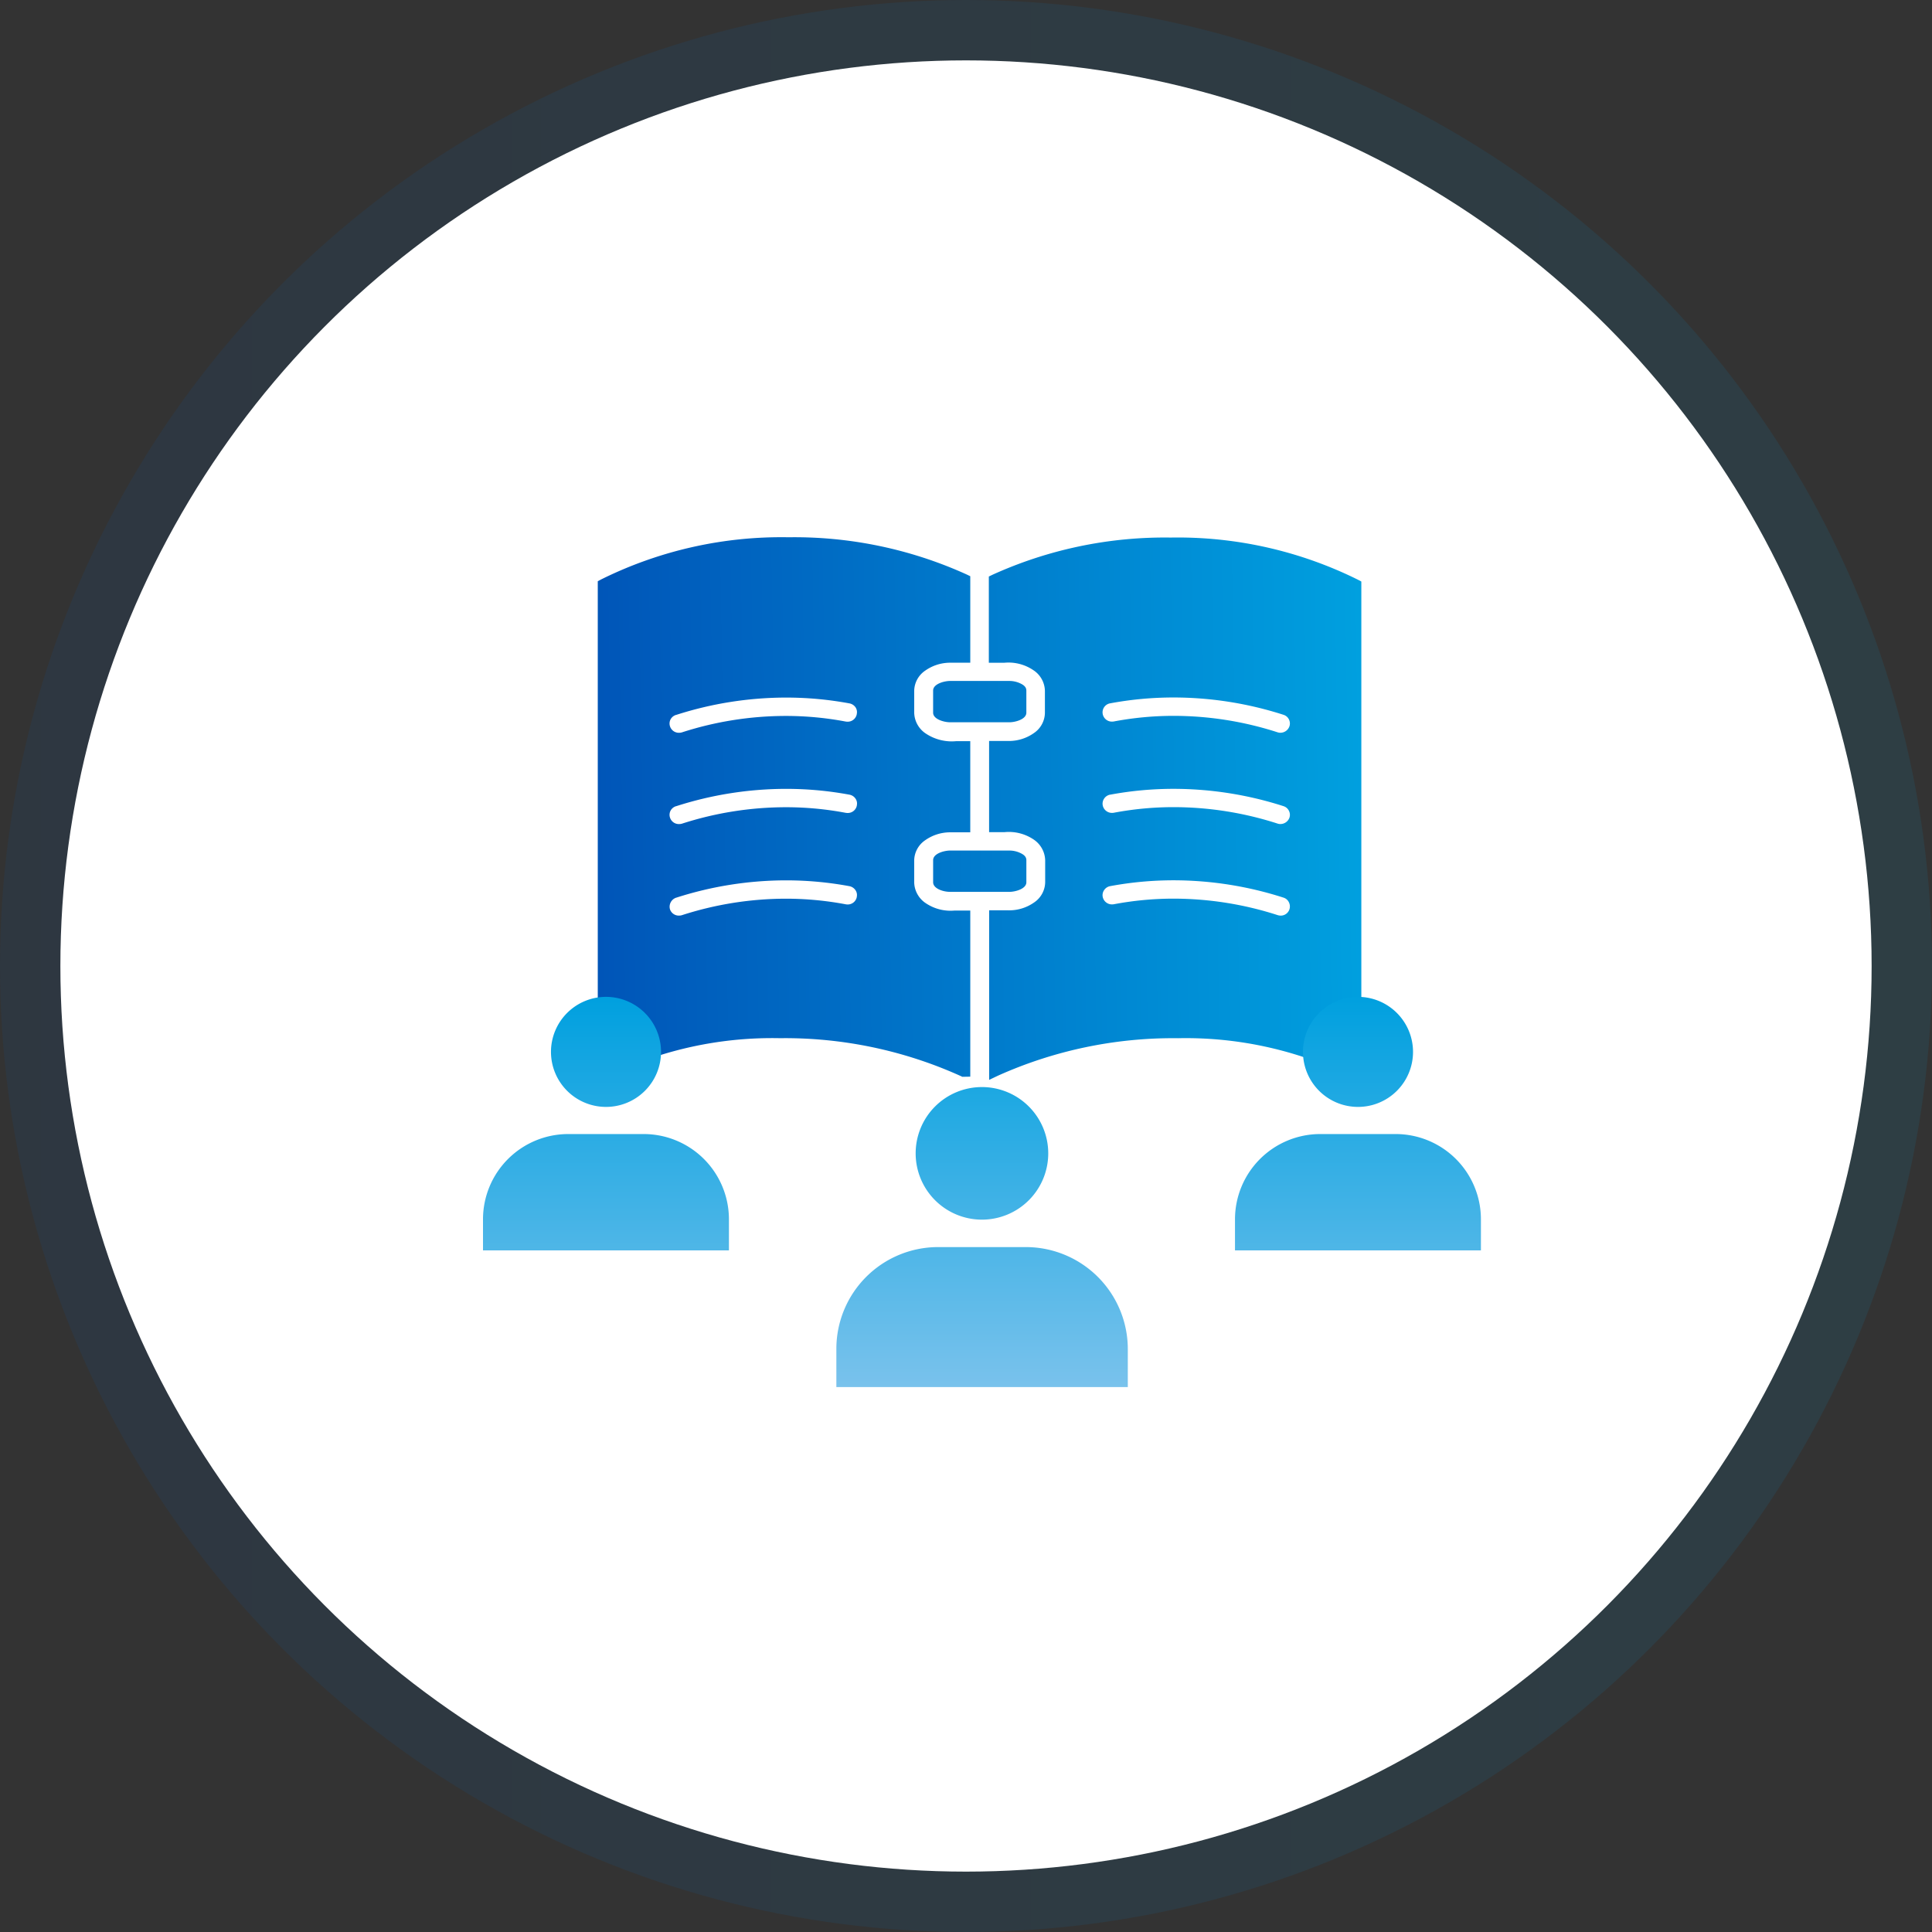
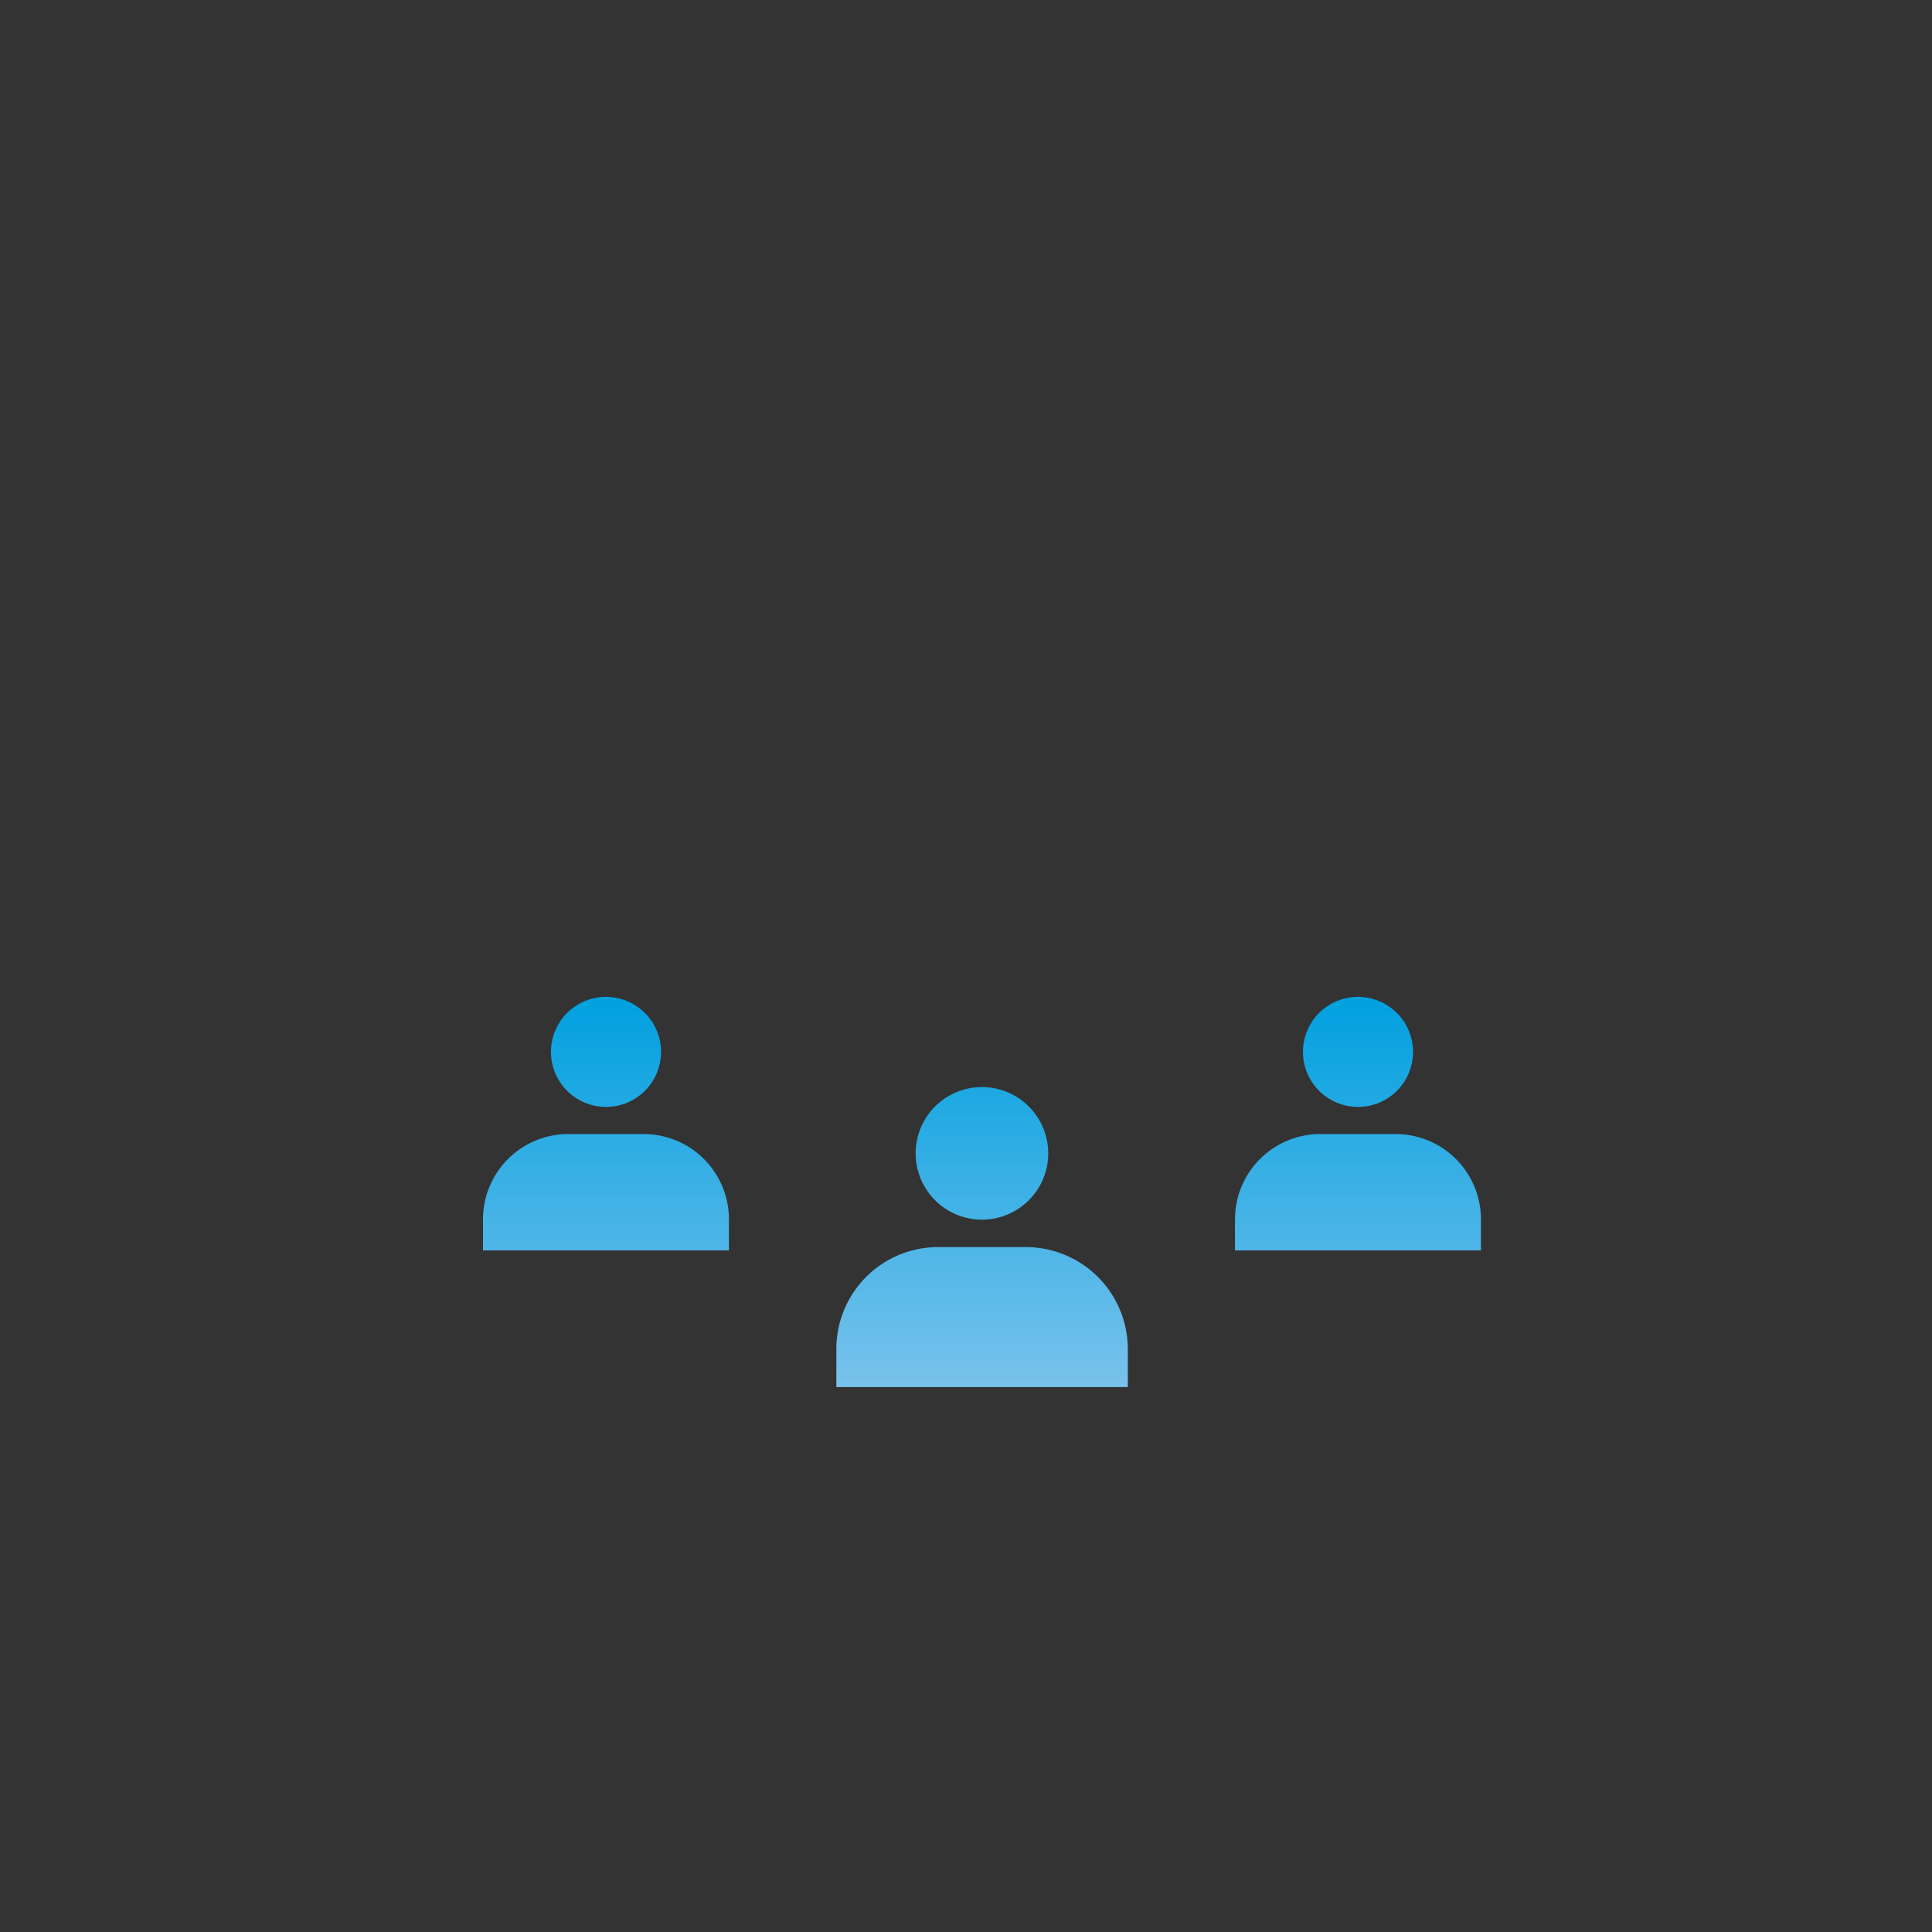
<svg xmlns="http://www.w3.org/2000/svg" xmlns:xlink="http://www.w3.org/1999/xlink" width="160" height="160" viewBox="0 0 160 160">
  <rect x="0" y="0" width="160" height="160" fill="#333333" stroke="none" />
  <defs>
    <linearGradient id="a" y1="0.5" x2="1" y2="0.5" gradientUnits="objectBoundingBox">
      <stop offset="0" stop-color="#0055b8" />
      <stop offset="1" stop-color="#00a0df" />
    </linearGradient>
    <linearGradient id="b" y1="0.416" y2="0.404" xlink:href="#a" />
    <linearGradient id="c" x1="0.5" x2="0.5" y2="1" gradientUnits="objectBoundingBox">
      <stop offset="0" stop-color="#00a0df" />
      <stop offset="1" stop-color="#79c2ec" />
    </linearGradient>
  </defs>
  <g transform="translate(-127 -990)">
-     <circle cx="80" cy="80" r="80" transform="translate(127 990)" opacity="0.1" fill="url(#a)" />
-     <circle cx="75" cy="75" r="75" transform="translate(132 995)" fill="#fff" />
    <g transform="translate(-2557 21987)">
-       <path d="M1344.417-152.114h1.927a3.32,3.32,0,0,0,1.912-.61,1.819,1.819,0,0,0,.8-1.462v-1.832a1.9,1.9,0,0,0-.868-1.519,3.418,3.418,0,0,0-2.241-.556h-.373c-.133,0-.272,0-.413,0h-.75v-8.049h1.905a3.32,3.32,0,0,0,1.912-.61,1.819,1.819,0,0,0,.8-1.462v-1.831a1.863,1.863,0,0,0-.867-1.518,3.416,3.416,0,0,0-2.241-.558l-.367,0h-.005c-.134,0-.272,0-.413,0h-.75v-7.546l.422-.205a34.769,34.769,0,0,1,14.879-3.116,33.83,33.83,0,0,1,15.652,3.528l.4.212v41.413h-1.116l-.165-.086a30.845,30.845,0,0,0-14.145-3.109,35.158,35.158,0,0,0-14.829,3.086l-1.073.512Zm24.217.415a.57.57,0,0,0,.171.026.5.5,0,0,0,.49-.339.527.527,0,0,0-.031-.407.487.487,0,0,0-.293-.252,29.532,29.532,0,0,0-9.027-1.425,28.48,28.48,0,0,0-5.2.478.521.521,0,0,0-.346.22.492.492,0,0,0-.083.376.527.527,0,0,0,.526.424.592.592,0,0,0,.1-.009,26.929,26.929,0,0,1,5.016-.47A28.341,28.341,0,0,1,1368.635-151.7Zm0-7.581a.5.5,0,0,0,.148.022.548.548,0,0,0,.515-.363.484.484,0,0,0-.031-.379.5.5,0,0,0-.3-.253,29.561,29.561,0,0,0-9.026-1.424,28.483,28.483,0,0,0-5.2.478l-.006,0a.516.516,0,0,0-.34.218.5.5,0,0,0-.082.376.527.527,0,0,0,.526.424.592.592,0,0,0,.1-.009,26.958,26.958,0,0,1,5.018-.47A28.32,28.32,0,0,1,1368.635-159.28Zm0-7.559a.5.5,0,0,0,.148.023.55.55,0,0,0,.515-.363.486.486,0,0,0-.031-.38.5.5,0,0,0-.3-.252,29.561,29.561,0,0,0-9.026-1.424,28.483,28.483,0,0,0-5.2.478.515.515,0,0,0-.347.214.5.5,0,0,0-.079.387.525.525,0,0,0,.525.419.592.592,0,0,0,.1-.009,26.958,26.958,0,0,1,5.018-.47A28.32,28.32,0,0,1,1368.635-166.839Zm-26.41,28.939a35.083,35.083,0,0,0-14.9-3.121,30.861,30.861,0,0,0-14.138,3.106l-.163.09h-.193l-.832,0V-179.26l.4-.212A33.828,33.828,0,0,1,1328.049-183a34.769,34.769,0,0,1,14.878,3.115l.422.205v7.568h-1.926a3.322,3.322,0,0,0-1.912.609,1.821,1.821,0,0,0-.8,1.462v1.831a1.893,1.893,0,0,0,.868,1.519,3.626,3.626,0,0,0,2.364.576h1.411v8.049h-1.926a3.323,3.323,0,0,0-1.912.61,1.821,1.821,0,0,0-.8,1.462v1.832a1.893,1.893,0,0,0,.868,1.519,3.419,3.419,0,0,0,2.24.557l.365,0h.008l.412,0h.75v14.252l-.964.018Zm-23.4-14.774a.537.537,0,0,0-.358.656.52.52,0,0,0,.5.343.523.523,0,0,0,.16-.024,28.341,28.341,0,0,1,8.681-1.378,26.937,26.937,0,0,1,5.014.469.6.6,0,0,0,.105.01.511.511,0,0,0,.521-.419l.005-.025a.447.447,0,0,0-.071-.347.53.53,0,0,0-.339-.227,28.437,28.437,0,0,0-5.2-.479A29.512,29.512,0,0,0,1318.828-152.674Zm-.007-7.578-.009,0a.511.511,0,0,0-.311.249.5.5,0,0,0-.028.388.52.52,0,0,0,.5.356.546.546,0,0,0,.164-.026,28.327,28.327,0,0,1,8.674-1.375,26.9,26.9,0,0,1,5.017.47.691.691,0,0,0,.1.009.511.511,0,0,0,.521-.419l.005-.025a.449.449,0,0,0-.072-.349.527.527,0,0,0-.338-.225,28.439,28.439,0,0,0-5.2-.479A29.54,29.54,0,0,0,1318.82-160.252Zm0-7.559-.009,0a.511.511,0,0,0-.311.249.5.5,0,0,0-.028.388.52.52,0,0,0,.5.356.546.546,0,0,0,.164-.026,28.328,28.328,0,0,1,8.674-1.375,26.9,26.9,0,0,1,5.017.47.691.691,0,0,0,.1.009.511.511,0,0,0,.521-.419l0-.022a.454.454,0,0,0-.068-.356.532.532,0,0,0-.34-.221,28.455,28.455,0,0,0-5.206-.479A29.54,29.54,0,0,0,1318.82-167.811Zm22.6,14.669c-.685,0-1.649-.324-1.649-1.044v-1.832c0-.781,1.132-1.044,1.649-1.044h4.921a2.369,2.369,0,0,1,.953.2c.19.085.7.311.7.842v1.832c0,.781-1.132,1.044-1.649,1.044Zm0-14.044c-.517,0-1.649-.264-1.649-1.045v-1.832c0-.781,1.132-1.044,1.649-1.044h4.921a2.369,2.369,0,0,1,.953.2c.19.085.7.311.7.841v1.832c0,.781-1.132,1.045-1.649,1.045Z" transform="translate(1421.25 -20769.75)" fill="url(#b)" />
-       <path d="M1344.167-137.026v-15.338h2.177a3.062,3.062,0,0,0,1.764-.561,1.578,1.578,0,0,0,.7-1.261v-1.832a1.658,1.658,0,0,0-.764-1.317,3.173,3.173,0,0,0-2.094-.509h-.373c-.131,0-.271,0-.413,0h-1v-8.549h2.155a3.062,3.062,0,0,0,1.764-.561,1.578,1.578,0,0,0,.7-1.261v-1.831a1.625,1.625,0,0,0-.763-1.316,3.169,3.169,0,0,0-2.095-.511l-.36,0h-.013c-.132,0-.271,0-.413,0h-1v-7.953l.563-.274a35.023,35.023,0,0,1,14.988-3.141,34.083,34.083,0,0,1,15.77,3.558l.528.283v41.813h-1.428l-.219-.115a30.6,30.6,0,0,0-14.029-3.08,34.9,34.9,0,0,0-14.722,3.062Zm.5-14.838v14.045l.715-.341a35.411,35.411,0,0,1,14.937-3.11,31.1,31.1,0,0,1,14.262,3.138l.109.057h.8V-179.09l-.264-.142a33.578,33.578,0,0,0-15.534-3.5,34.516,34.516,0,0,0-14.77,3.091l-.281.137v7.14h.5c.14,0,.277,0,.41,0h.013l.363,0a3.667,3.667,0,0,1,2.387.605,2.1,2.1,0,0,1,.971,1.721v1.831a2.059,2.059,0,0,1-.906,1.663,3.579,3.579,0,0,1-2.061.659h-1.655v7.549h.5c.14,0,.278,0,.41,0h.376a3.671,3.671,0,0,1,2.387.6,2.137,2.137,0,0,1,.971,1.722v1.832a2.059,2.059,0,0,1-.906,1.663,3.579,3.579,0,0,1-2.061.659Zm-2.337,14.292-.214-.1a34.826,34.826,0,0,0-14.791-3.1A30.609,30.609,0,0,0,1313.3-137.7l-.215.119-1.339,0V-179.41l.528-.283a34.08,34.08,0,0,1,15.771-3.558,35.021,35.021,0,0,1,14.987,3.14l.563.274v7.975h-2.176a3.062,3.062,0,0,0-1.764.56,1.581,1.581,0,0,0-.7,1.261v1.831a1.653,1.653,0,0,0,.764,1.317,3.379,3.379,0,0,0,2.218.529h1.661v8.549h-2.176a3.062,3.062,0,0,0-1.764.561,1.581,1.581,0,0,0-.7,1.261v1.832a1.654,1.654,0,0,0,.764,1.317,3.172,3.172,0,0,0,2.094.51l.355,0h.018l.412,0h1V-137.6Zm-15-3.7a35.335,35.335,0,0,1,15.008,3.146l.107.052.659-.012v-13.757h-.5l-.409,0h-.018l-.359,0a3.67,3.67,0,0,1-2.386-.6,2.133,2.133,0,0,1-.972-1.722V-156a2.062,2.062,0,0,1,.906-1.662,3.579,3.579,0,0,1,2.061-.659h1.676v-7.549h-1.161a3.881,3.881,0,0,1-2.51-.623,2.133,2.133,0,0,1-.971-1.722v-1.831a2.062,2.062,0,0,1,.906-1.662,3.579,3.579,0,0,1,2.061-.659h1.676v-7.162l-.281-.137a34.515,34.515,0,0,0-14.769-3.09,33.575,33.575,0,0,0-15.535,3.5l-.264.142v41.033h.71l.107-.059A31.114,31.114,0,0,1,1327.325-141.272Zm41.48-10.152a.815.815,0,0,1-.247-.038,28.1,28.1,0,0,0-8.606-1.366,26.67,26.67,0,0,0-4.969.465h-.006a.841.841,0,0,1-.139.012.779.779,0,0,1-.772-.628.739.739,0,0,1,.123-.563.767.767,0,0,1,.506-.324,28.728,28.728,0,0,1,5.247-.482,29.784,29.784,0,0,1,9.1,1.437.732.732,0,0,1,.441.378.772.772,0,0,1,.046.594A.753.753,0,0,1,1368.806-151.423Zm-8.852-1.9a28.592,28.592,0,0,1,8.758,1.39.319.319,0,0,0,.094.014.255.255,0,0,0,.251-.166.278.278,0,0,0-.016-.217.238.238,0,0,0-.147-.128,29.285,29.285,0,0,0-8.951-1.413,28.229,28.229,0,0,0-5.156.474.271.271,0,0,0-.185.115.242.242,0,0,0-.043.19.279.279,0,0,0,.281.219.339.339,0,0,0,.054-.005A27.171,27.171,0,0,1,1359.953-153.327Zm-40.981,1.9a.769.769,0,0,1-.74-.514.79.79,0,0,1,.513-.971l.006,0a29.761,29.761,0,0,1,9.093-1.434,28.692,28.692,0,0,1,5.25.483.782.782,0,0,1,.5.335.7.7,0,0,1,.107.539l0,.021a.764.764,0,0,1-.766.62.846.846,0,0,1-.149-.014,26.7,26.7,0,0,0-4.97-.465,28.091,28.091,0,0,0-8.6,1.366A.772.772,0,0,1,1318.973-151.425Zm-.065-1.012a.288.288,0,0,0-.2.342.27.27,0,0,0,.265.17.273.273,0,0,0,.084-.012,28.591,28.591,0,0,1,8.757-1.39,27.189,27.189,0,0,1,5.061.473.347.347,0,0,0,.059.006.261.261,0,0,0,.275-.215l.007-.033a.2.2,0,0,0-.035-.156.282.282,0,0,0-.175-.119,28.2,28.2,0,0,0-5.16-.475A29.263,29.263,0,0,0,1318.907-152.437Zm27.437-.455h-4.921c-.734,0-1.9-.351-1.9-1.294v-1.832c0-.978,1.279-1.294,1.9-1.294h4.921a2.622,2.622,0,0,1,1.055.224,1.221,1.221,0,0,1,.844,1.07v1.832C1348.243-153.208,1346.964-152.892,1346.344-152.892Zm-4.921-3.92c-.472,0-1.4.24-1.4.794v1.832c0,.518.812.794,1.4.794h4.921c.473,0,1.4-.24,1.4-.794v-1.832c0-.325-.277-.492-.547-.613a2.117,2.117,0,0,0-.851-.181Zm-22.45-2.193a.768.768,0,0,1-.74-.531.743.743,0,0,1,.045-.579.765.765,0,0,1,.459-.372l.011,0a29.781,29.781,0,0,1,9.1-1.434,28.7,28.7,0,0,1,5.251.483.779.779,0,0,1,.5.333.7.7,0,0,1,.107.541l0,.021a.764.764,0,0,1-.766.62.933.933,0,0,1-.142-.012l-.009,0a26.643,26.643,0,0,0-4.97-.465,28.07,28.07,0,0,0-8.6,1.363A.8.8,0,0,1,1318.973-159.006Zm8.87-2.42a29.292,29.292,0,0,0-8.947,1.412l-.014,0a.261.261,0,0,0-.162.126.25.25,0,0,0-.011.2.27.27,0,0,0,.263.182.3.3,0,0,0,.088-.014,28.568,28.568,0,0,1,8.75-1.387,27.143,27.143,0,0,1,5.059.473.434.434,0,0,0,.062.005.261.261,0,0,0,.275-.215l.007-.033a.2.2,0,0,0-.036-.158.279.279,0,0,0-.174-.117A28.2,28.2,0,0,0,1327.844-161.426Zm40.938,2.418a.752.752,0,0,1-.221-.034,28.072,28.072,0,0,0-8.605-1.366,26.7,26.7,0,0,0-4.972.465h-.005a.839.839,0,0,1-.139.012.779.779,0,0,1-.772-.628.749.749,0,0,1,.122-.563.77.77,0,0,1,.488-.32l.018,0a28.733,28.733,0,0,1,5.249-.482,29.817,29.817,0,0,1,9.1,1.436.742.742,0,0,1,.441.377.73.73,0,0,1,.047.571A.793.793,0,0,1,1368.782-159.008Zm-8.826-1.9a28.566,28.566,0,0,1,8.755,1.389.247.247,0,0,0,.071.01.3.3,0,0,0,.277-.19.234.234,0,0,0-.016-.188.246.246,0,0,0-.149-.129,29.317,29.317,0,0,0-8.95-1.412,28.236,28.236,0,0,0-5.145.471l-.02,0a.266.266,0,0,0-.178.114.245.245,0,0,0-.042.189.279.279,0,0,0,.281.219.338.338,0,0,0,.054-.005A27.2,27.2,0,0,1,1359.956-160.907Zm-40.982-5.658a.768.768,0,0,1-.74-.531.742.742,0,0,1,.045-.579.765.765,0,0,1,.459-.372l.011,0a29.782,29.782,0,0,1,9.1-1.434,28.716,28.716,0,0,1,5.251.483.785.785,0,0,1,.5.329.708.708,0,0,1,.1.547l0,.018a.764.764,0,0,1-.766.621.933.933,0,0,1-.142-.012l-.009,0a26.642,26.642,0,0,0-4.97-.465,28.071,28.071,0,0,0-8.6,1.363A.794.794,0,0,1,1318.973-166.565Zm8.87-2.42a29.292,29.292,0,0,0-8.947,1.412l-.014,0a.261.261,0,0,0-.162.126.25.25,0,0,0-.011.2.27.27,0,0,0,.263.182.3.3,0,0,0,.088-.014,28.57,28.57,0,0,1,8.75-1.387,27.143,27.143,0,0,1,5.059.473.434.434,0,0,0,.062.005.261.261,0,0,0,.275-.215l.005-.027a.205.205,0,0,0-.031-.166.284.284,0,0,0-.178-.115A28.215,28.215,0,0,0,1327.844-168.985Zm40.938,2.418a.75.75,0,0,1-.221-.034,28.073,28.073,0,0,0-8.605-1.366,26.7,26.7,0,0,0-4.972.465h-.005a.841.841,0,0,1-.139.012.774.774,0,0,1-.771-.624.757.757,0,0,1,.12-.575.76.76,0,0,1,.509-.318,28.729,28.729,0,0,1,5.247-.482,29.817,29.817,0,0,1,9.1,1.436.743.743,0,0,1,.441.375.742.742,0,0,1,.047.572A.794.794,0,0,1,1368.782-166.567Zm-8.826-1.9a28.566,28.566,0,0,1,8.755,1.389.247.247,0,0,0,.071.01.3.3,0,0,0,.277-.19.238.238,0,0,0-.016-.189.246.246,0,0,0-.149-.128,29.317,29.317,0,0,0-8.95-1.412,28.233,28.233,0,0,0-5.157.474.268.268,0,0,0-.187.109.255.255,0,0,0-.04.2.275.275,0,0,0,.279.214.338.338,0,0,0,.054-.005A27.2,27.2,0,0,1,1359.956-168.466Zm-13.612,1.531h-4.921c-.62,0-1.9-.317-1.9-1.295v-1.832c0-.978,1.279-1.294,1.9-1.294h4.921a2.622,2.622,0,0,1,1.055.224,1.221,1.221,0,0,1,.844,1.07v1.832C1348.243-167.252,1346.964-166.936,1346.344-166.936Zm-4.921-3.921c-.472,0-1.4.24-1.4.794v1.832c0,.555.926.795,1.4.795h4.921c.473,0,1.4-.24,1.4-.795v-1.832c0-.325-.277-.492-.547-.613a2.117,2.117,0,0,0-.851-.181Z" transform="translate(1421.25 -20769.75)" fill="#fff" />
      <path d="M42.183,105.021a4.557,4.557,0,1,0,4.561,4.561,4.56,4.56,0,0,0-4.561-4.561Zm3.135,11.361H39.049A7.064,7.064,0,0,0,32,123.431v2.587H52.367v-2.587a7.064,7.064,0,0,0-7.049-7.049Zm59.142-11.361a4.557,4.557,0,1,0,4.561,4.561,4.56,4.56,0,0,0-4.561-4.561Zm3.135,11.361h-6.269a7.064,7.064,0,0,0-7.049,7.049v2.587h20.367v-2.587a7.064,7.064,0,0,0-7.049-7.049Zm-34.29-3.891a5.49,5.49,0,1,0,5.506,5.49,5.493,5.493,0,0,0-5.506-5.49Zm3.682,13.252H69.673a8.43,8.43,0,0,0-8.409,8.409v3.184H85.4v-3.184a8.452,8.452,0,0,0-8.409-8.409Z" transform="translate(2692 -21019.465)" fill="url(#c)" />
    </g>
  </g>
</svg>